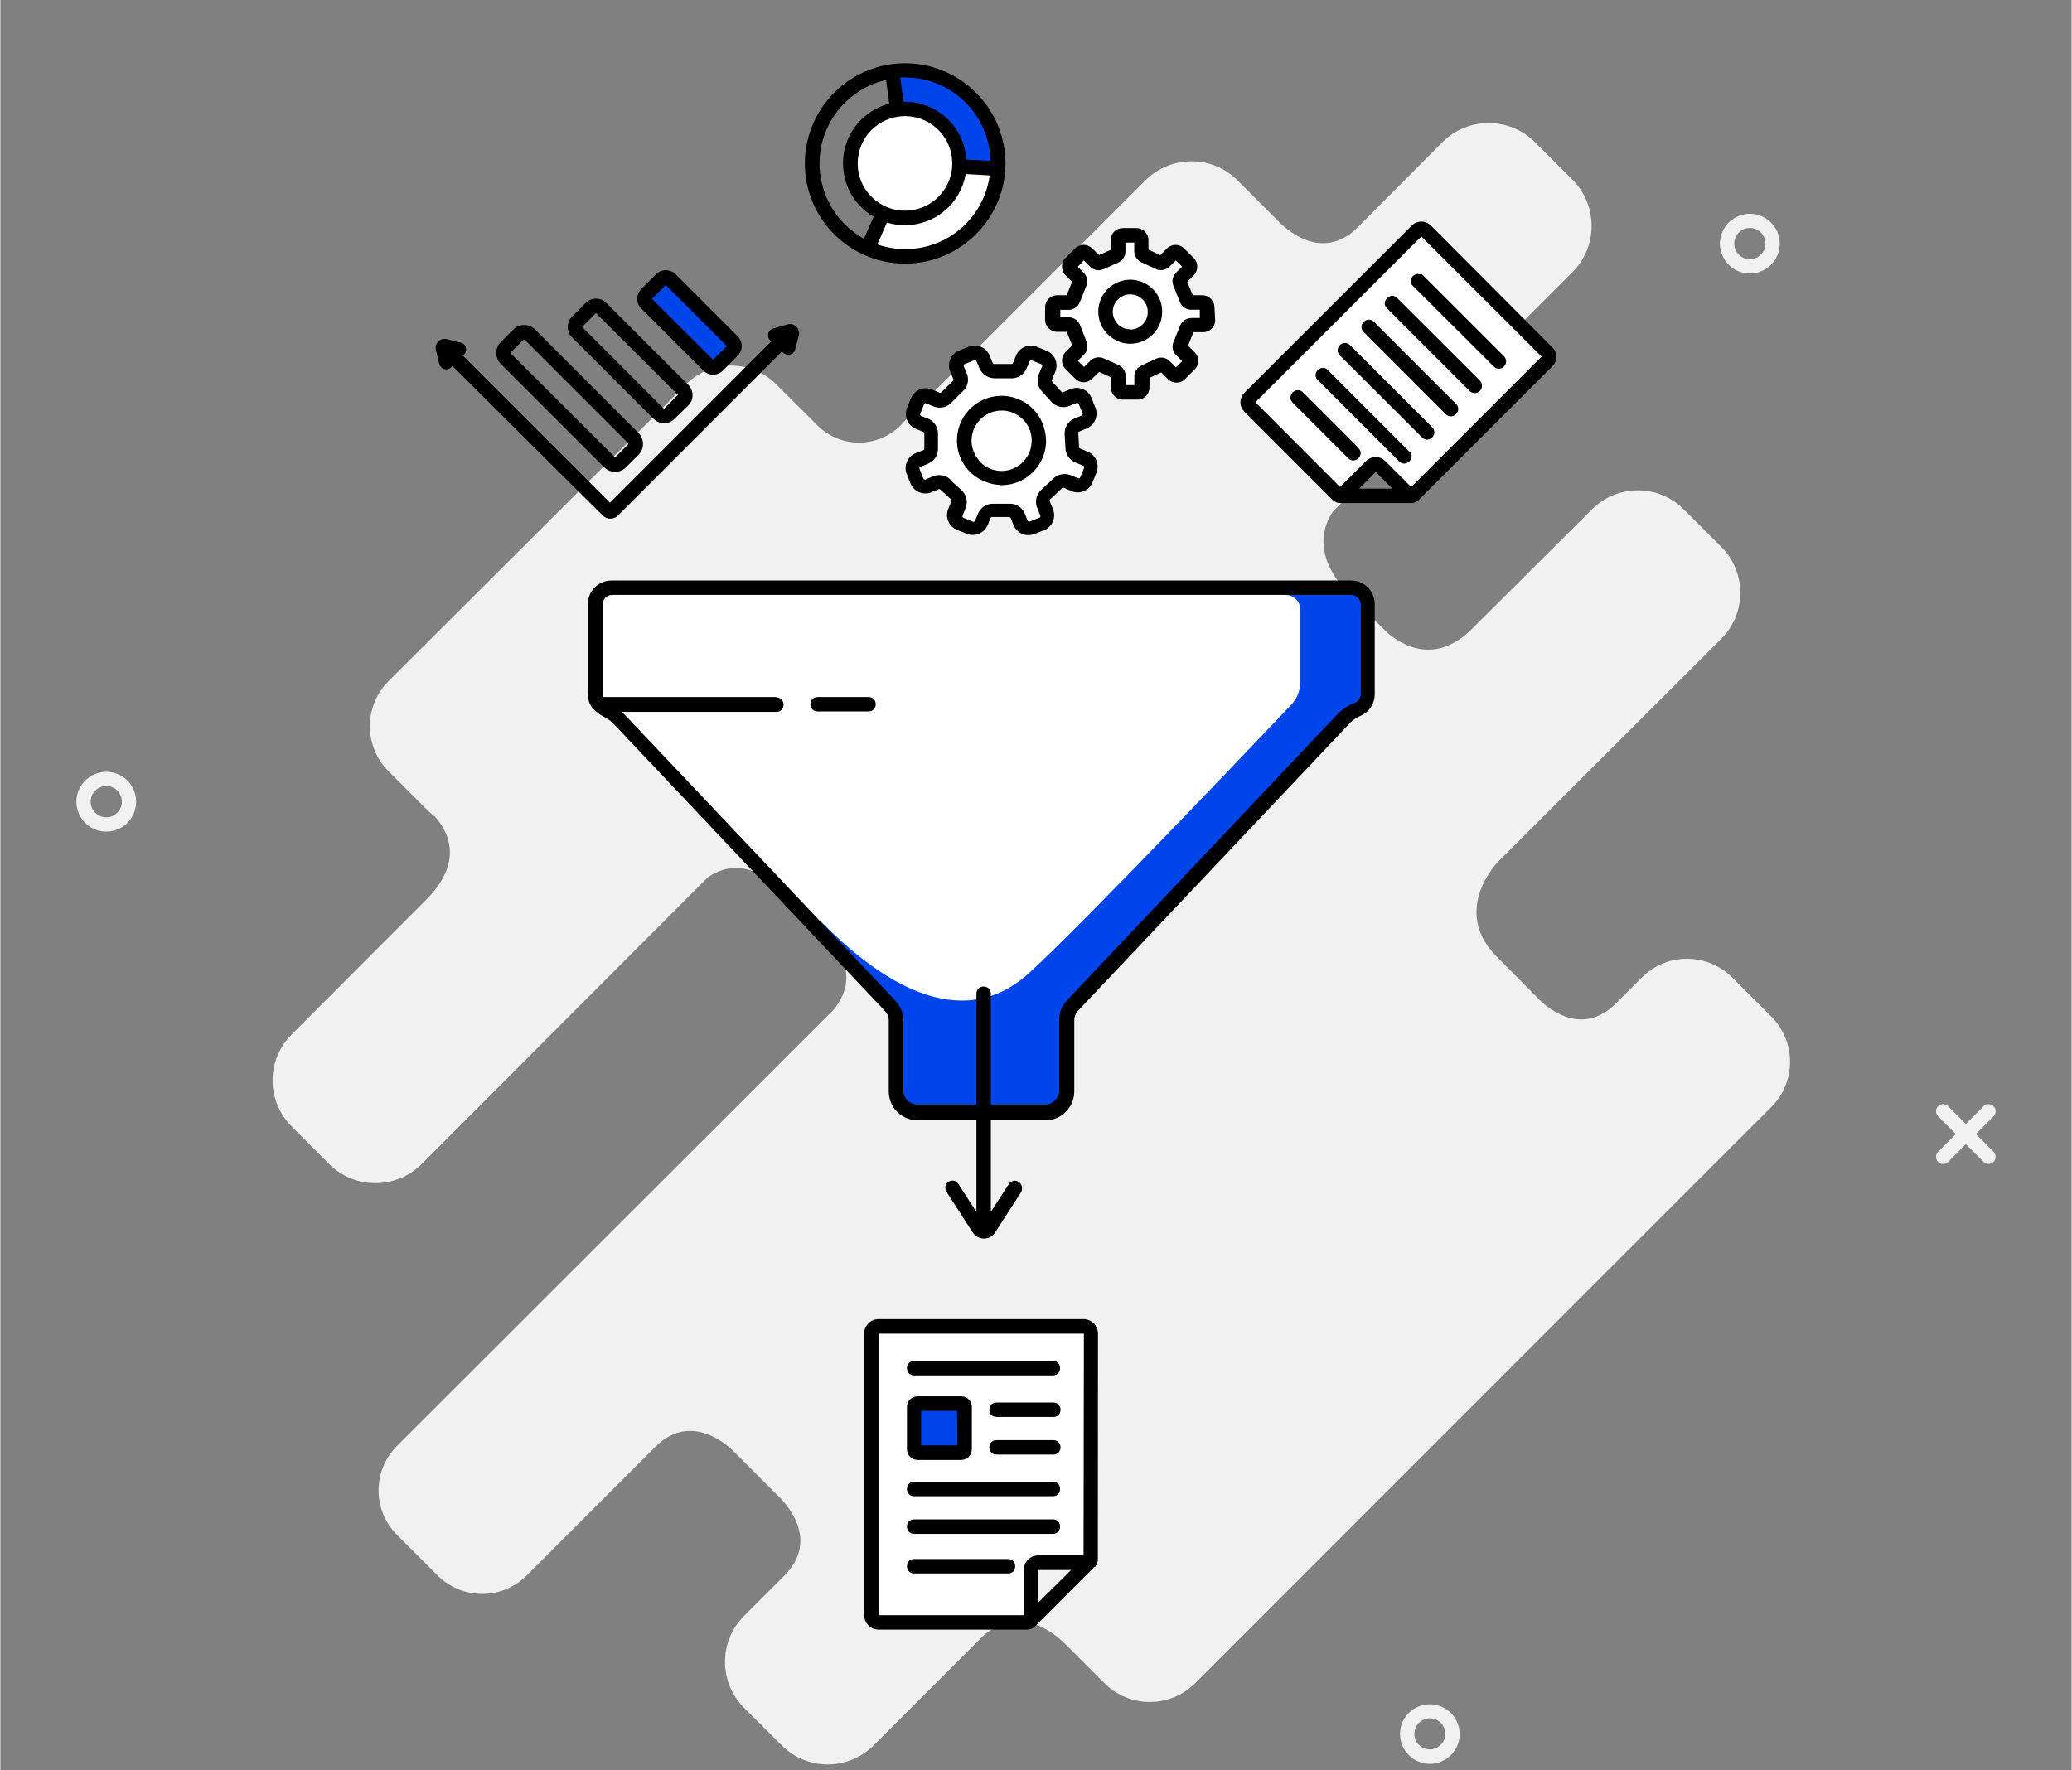
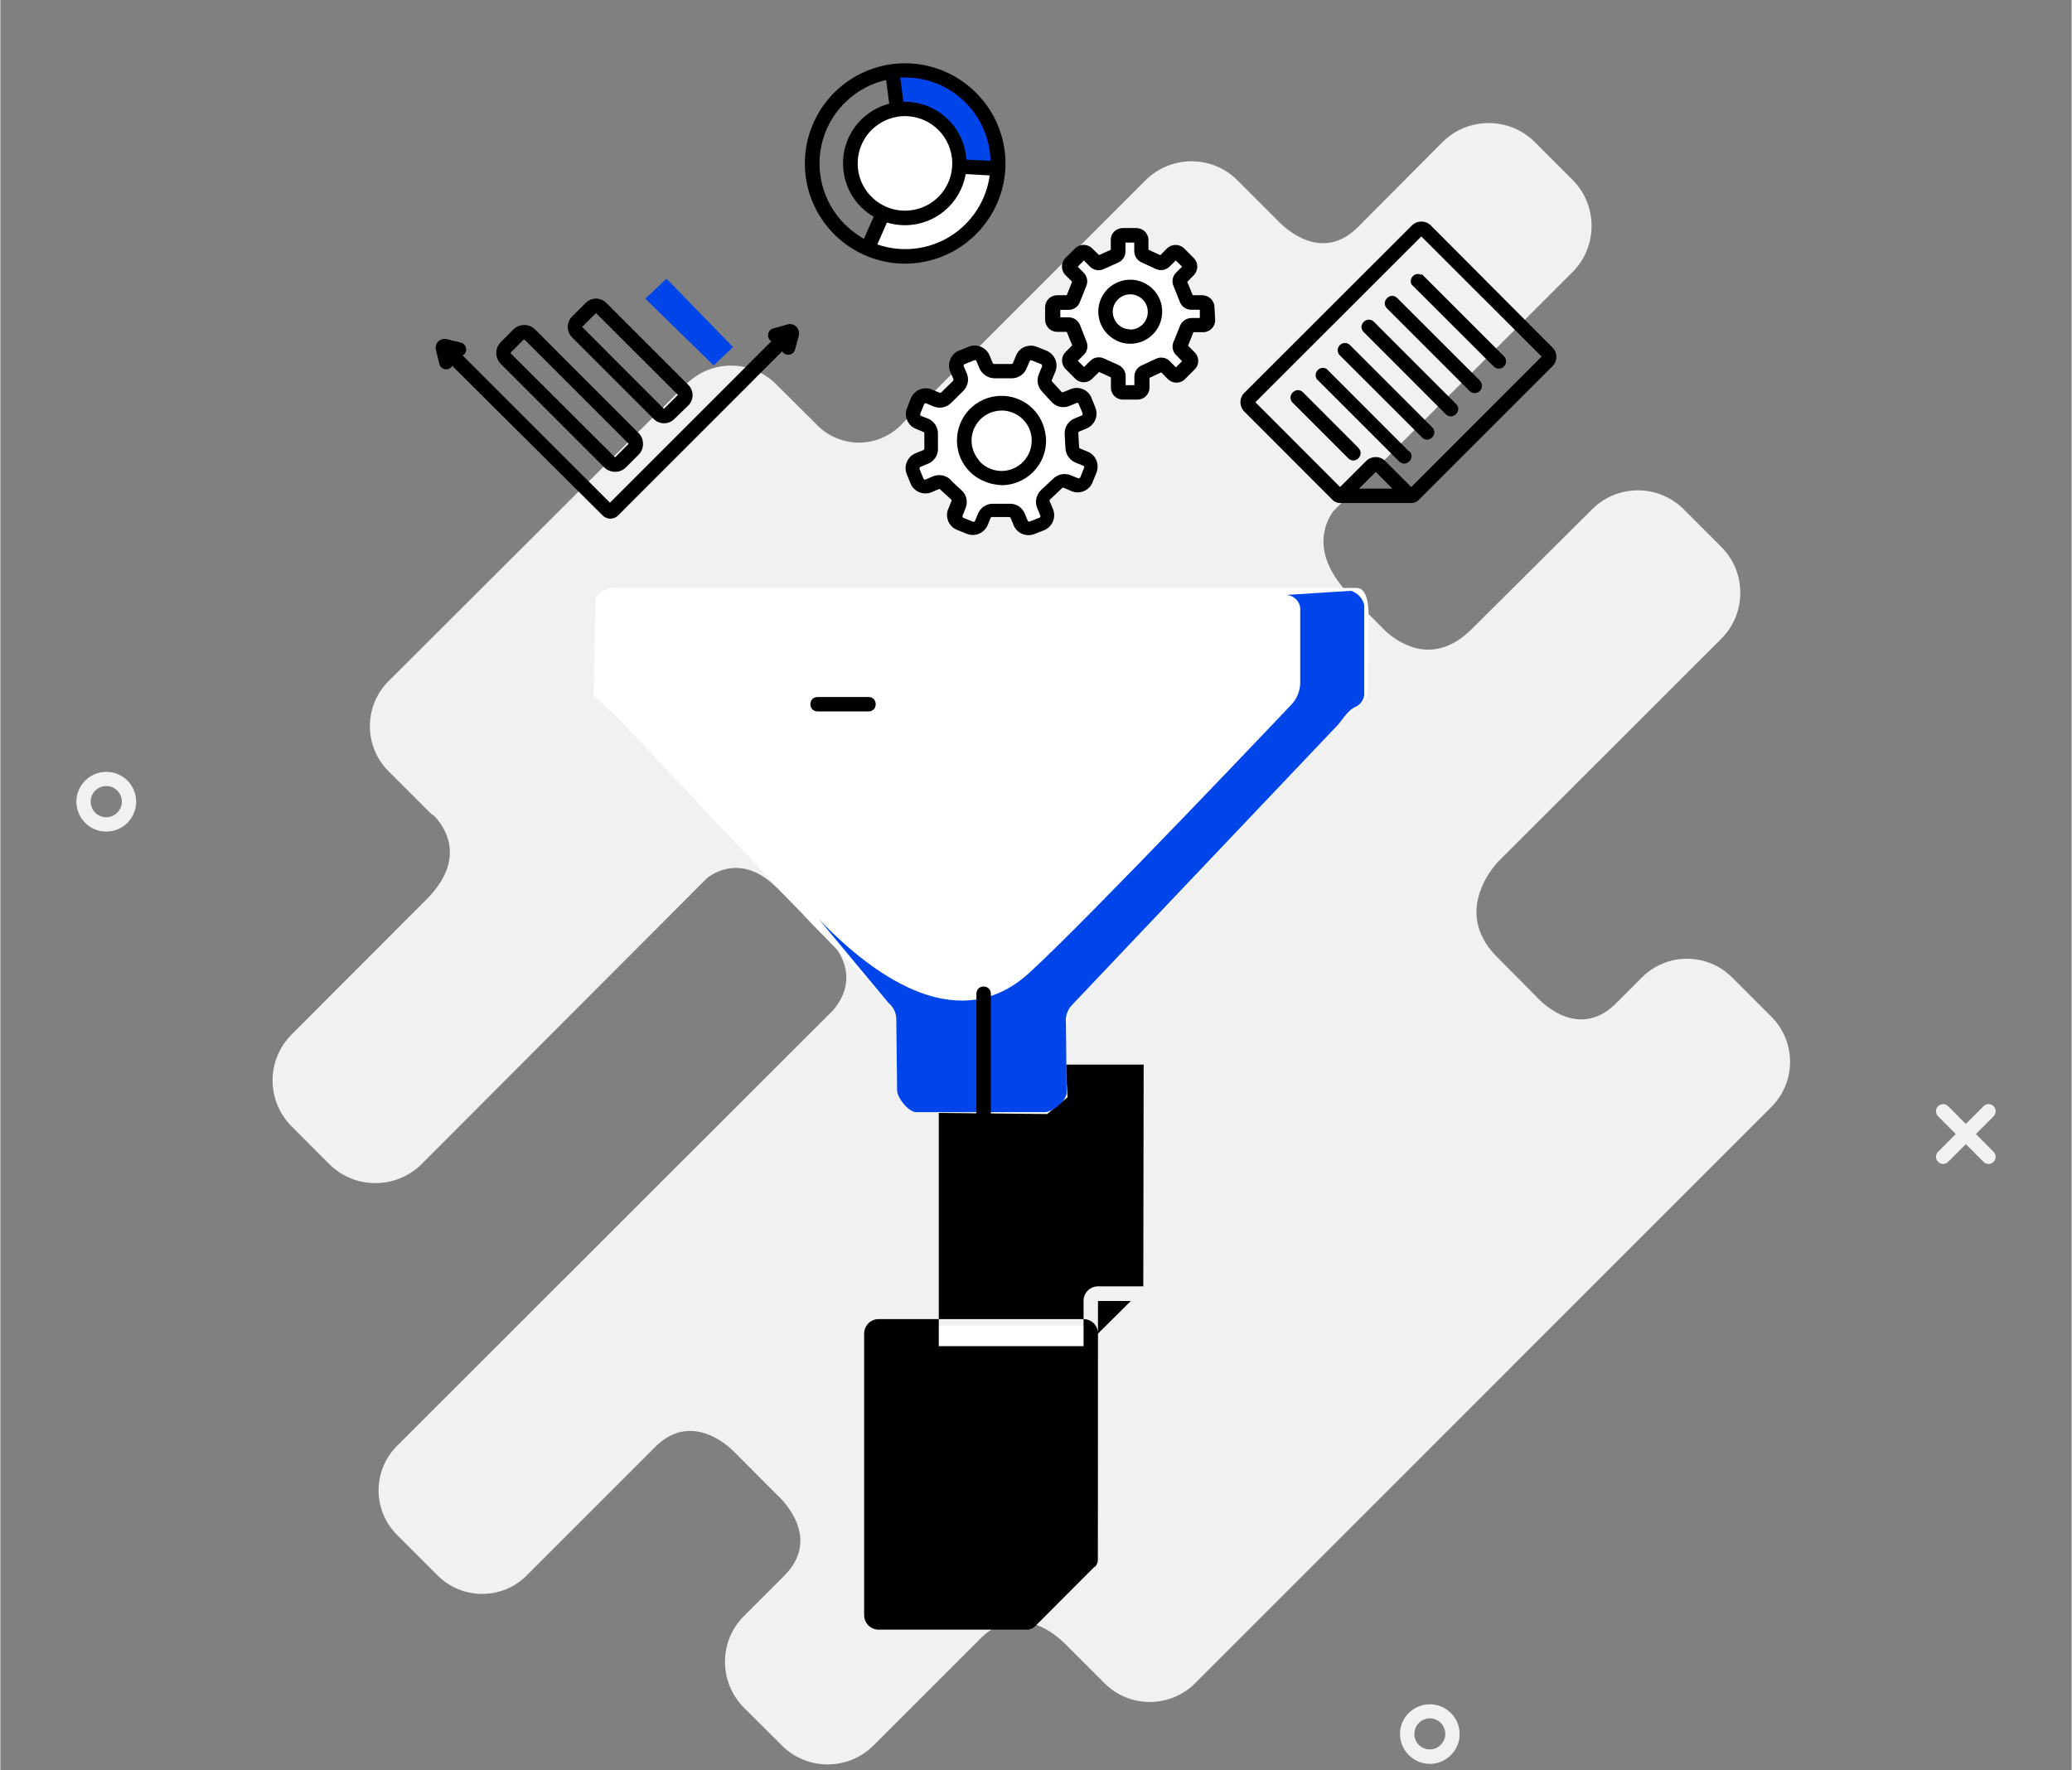
<svg xmlns="http://www.w3.org/2000/svg" xml:space="preserve" width="158px" height="135px" style="shape-rendering:geometricPrecision; text-rendering:geometricPrecision; image-rendering:optimizeQuality; fill-rule:evenodd; clip-rule:evenodd" viewBox="0 0 18.097 15.468">
  <rect x="0" y="0" width="18.097" height="15.468" fill="#808080" stroke="none" />
  <defs>
    <style type="text/css">
   
    .fil4 {fill:none}
    .fil2 {fill:#0045E9;fill-rule:nonzero}
    .fil0 {fill:#F1F1F1;fill-rule:nonzero}
    .fil3 {fill:black;fill-rule:nonzero}
    .fil1 {fill:white;fill-rule:nonzero}
   
  </style>
  </defs>
  <g id="Layer_x0020_1">
    <g id="_1914541535872">
      <path class="fil0" d="M15.475 8.886l-0.345 -0.345c-0.218,-0.217 -0.569,-0.217 -0.787,0l-0.241 0.241c-0.344,0.322 -0.682,-0.073 -0.682,-0.073l-0.353 -0.356c-0.395,-0.408 0.022,-0.826 0.022,-0.826l1.949 -1.947c0.219,-0.221 0.219,-0.578 0,-0.799l-0.331 -0.331c-0.221,-0.22 -0.579,-0.22 -0.799,0l-1.049 1.044c-0.316,0.317 -0.607,0.152 -0.749,0.028l-0.312 -0.313c-0.331,-0.338 -0.248,-0.603 -0.155,-0.739l2.094 -2.093c0.221,-0.223 0.221,-0.583 0,-0.805l-0.331 -0.331c-0.223,-0.221 -0.582,-0.221 -0.805,0l-0.74 0.744c-0.317,0.316 -0.639,0.01 -0.708,-0.065l-0.344 -0.344c-0.222,-0.222 -0.582,-0.222 -0.804,0l-2.111 2.111c-0.096,0.112 -0.235,0.178 -0.383,0.181 -0.148,0.002 -0.29,-0.059 -0.389,-0.168l-0.345 -0.343c-0.217,-0.216 -0.567,-0.216 -0.784,0l-2.603 2.597c-0.215,0.217 -0.215,0.568 0,0.784l0.349 0.349c0.019,0.019 0.039,0.036 0.06,0.051 0.117,0.132 0.252,0.396 -0.082,0.728l-1.172 1.174c-0.222,0.222 -0.222,0.581 0,0.803l0.33 0.331c0.222,0.22 0.581,0.22 0.804,0l2.493 -2.498c0,0 0.281,-0.253 0.613,0.083l0.427 0.427c0,0 0.355,0.29 0.067,0.639l-3.814 3.811c-0.214,0.215 -0.214,0.561 0,0.776l0.357 0.357c0.215,0.213 0.561,0.213 0.775,0l1.125 -1.125c0.338,-0.338 0.69,0.044 0.69,0.044l0.373 0.374c0.072,0.066 0.383,0.389 0.063,0.709l-0.351 0.351c-0.221,0.221 -0.221,0.579 0,0.801l0.331 0.33c0.221,0.221 0.579,0.221 0.801,0l0.951 -0.951c0.038,-0.037 0.342,-0.309 0.724,0.064l0.345 0.345c0.218,0.216 0.569,0.216 0.788,0l5.038 -5.039c0.216,-0.218 0.216,-0.568 0,-0.786z" />
      <path class="fil0" d="M16.975 10.171c0.016,0 0.032,-0.006 0.043,-0.018l0.397 -0.398c0.024,-0.025 0.024,-0.064 0,-0.088 -0.024,-0.025 -0.064,-0.025 -0.088,0l-0.397 0.398c-0.024,0.024 -0.024,0.064 0,0.088 0.012,0.012 0.028,0.019 0.045,0.018z" />
      <path class="fil0" d="M17.37 10.171c0.017,0.001 0.033,-0.006 0.045,-0.018 0.024,-0.024 0.024,-0.064 0,-0.088l-0.397 -0.398c-0.024,-0.025 -0.064,-0.025 -0.088,0 -0.024,0.024 -0.024,0.063 0,0.088l0.397 0.398c0.011,0.012 0.027,0.018 0.043,0.018z" />
      <path class="fil0" d="M12.229 15.152c0,-0.105 0.064,-0.199 0.161,-0.239 0.097,-0.04 0.209,-0.018 0.284,0.057 0.074,0.074 0.096,0.186 0.056,0.283 -0.041,0.097 -0.136,0.161 -0.241,0.161 -0.144,-0.001 -0.26,-0.118 -0.26,-0.262zm0.125 0c0,0.121 0.146,0.181 0.231,0.095 0.085,-0.085 0.025,-0.231 -0.096,-0.231 -0.075,0.001 -0.135,0.062 -0.134,0.136l-0.001 0z" />
-       <path class="fil0" d="M15.024 2.128c0.001,-0.105 0.065,-0.2 0.162,-0.24 0.098,-0.04 0.21,-0.018 0.284,0.057 0.075,0.075 0.097,0.187 0.057,0.284 -0.041,0.098 -0.136,0.161 -0.242,0.161 -0.144,0 -0.261,-0.117 -0.261,-0.262zm0.125 0c0,0.122 0.147,0.183 0.233,0.097 0.086,-0.086 0.025,-0.233 -0.097,-0.233 -0.075,0 -0.136,0.061 -0.136,0.136z" />
      <path class="fil0" d="M0.664 7.005c0.001,-0.105 0.065,-0.2 0.162,-0.24 0.098,-0.041 0.21,-0.018 0.285,0.057 0.074,0.075 0.096,0.187 0.055,0.285 -0.04,0.097 -0.136,0.16 -0.241,0.16 -0.069,0 -0.136,-0.028 -0.185,-0.077 -0.048,-0.049 -0.076,-0.116 -0.076,-0.185zm0.125 0c0,0.122 0.147,0.183 0.233,0.096 0.086,-0.086 0.024,-0.233 -0.097,-0.232 -0.075,0 -0.136,0.061 -0.136,0.136z" />
    </g>
    <path class="fil1" d="M8.39 1.492c-0.021,0.108 -0.074,0.206 -0.153,0.282 -0.079,0.098 -0.199,0.154 -0.325,0.152 -0.064,-0.002 -0.128,-0.012 -0.19,-0.03l-0.112 0.29c0.263,0.09 0.657,0.038 0.866,-0.168 0.118,-0.119 0.179,-0.382 0.201,-0.537l-0.287 0.011z" />
    <path class="fil2" d="M7.811 0.618c0,0 0.046,0.33 0.051,0.33 0.144,0.001 0.282,0.058 0.383,0.16 0.101,0.087 0.168,0.206 0.188,0.338l0.286 0c0,-0.178 -0.084,-0.462 -0.222,-0.6 -0.139,-0.137 -0.672,-0.228 -0.686,-0.228z" />
    <path class="fil1" d="M7.912 0.991c-0.212,0 -0.396,0.151 -0.437,0.359 -0.042,0.209 0.07,0.418 0.266,0.499 0.197,0.082 0.424,0.013 0.542,-0.164 0.118,-0.177 0.095,-0.412 -0.055,-0.563 -0.084,-0.084 -0.197,-0.131 -0.316,-0.131z" />
    <path class="fil3" d="M8.523 0.809c-0.251,-0.25 -0.627,-0.325 -0.954,-0.189 -0.327,0.136 -0.54,0.455 -0.54,0.809 0,0.353 0.213,0.672 0.54,0.808 0.327,0.136 0.703,0.061 0.954,-0.189 0.165,-0.164 0.259,-0.387 0.259,-0.619 0,-0.233 -0.094,-0.456 -0.259,-0.62zm-0.861 1.327l0.084 -0.191c0.051,0.015 0.105,0.023 0.158,0.023 0.262,0 0.486,-0.189 0.53,-0.447l0.21 0.012c-0.03,0.221 -0.158,0.417 -0.348,0.534 -0.19,0.117 -0.423,0.142 -0.634,0.069zm0.655 -0.708c0,0.197 -0.139,0.367 -0.332,0.405 -0.194,0.039 -0.387,-0.065 -0.463,-0.246 -0.075,-0.183 -0.012,-0.393 0.152,-0.502 0.164,-0.11 0.382,-0.089 0.522,0.051 0.077,0.077 0.121,0.182 0.121,0.292zm-0.551 -0.522c-0.093,0.024 -0.177,0.073 -0.245,0.14 -0.119,0.118 -0.176,0.285 -0.154,0.451 0.021,0.166 0.118,0.312 0.263,0.397l-0.085 0.193c-0.061,-0.035 -0.118,-0.078 -0.168,-0.128 -0.193,-0.193 -0.266,-0.475 -0.191,-0.737 0.076,-0.262 0.288,-0.463 0.553,-0.523l0.027 0.207zm0.674 0.489c-0.017,-0.284 -0.253,-0.506 -0.539,-0.506l-0.011 0 -0.028 -0.212 0.041 0c0.406,-0.001 0.738,0.323 0.748,0.728l-0.211 -0.01z" />
    <path class="fil1" d="M7.599 11.584l1.9 0 0.035 2.072 -0.495 0 -0.009 0.501 -1.356 0.018c-0.04,0.014 -0.08,-0.018 -0.075,-0.06 -0.003,-0.082 0,-2.531 0,-2.531z" />
    <polygon class="fil2" points="7.976,12.256 8.407,12.256 8.407,12.684 8,12.684 " />
-     <path class="fil3" d="M9.59 11.654c0.001,-0.07 -0.056,-0.126 -0.125,-0.127l-1.791 0c-0.07,0 -0.127,0.057 -0.127,0.127l0 2.461c0.001,0.07 0.057,0.126 0.127,0.126l1.298 0c0.027,0 0.052,-0.012 0.07,-0.031l0.517 -0.518 0.005 0c0.016,-0.017 0.025,-0.04 0.025,-0.064l0.001 -1.974zm-0.522 2.351l0 -0.285 0.287 0 -0.287 0.285zm0.396 -0.413l-0.396 0c-0.07,0 -0.126,0.057 -0.126,0.126l0 0.397 -1.265 0 0 -2.461 1.79 0 -0.003 1.938z" />
+     <path class="fil3" d="M9.59 11.654c0.001,-0.07 -0.056,-0.126 -0.125,-0.127l-1.791 0c-0.07,0 -0.127,0.057 -0.127,0.127l0 2.461c0.001,0.07 0.057,0.126 0.127,0.126l1.298 0c0.027,0 0.052,-0.012 0.07,-0.031l0.517 -0.518 0.005 0c0.016,-0.017 0.025,-0.04 0.025,-0.064l0.001 -1.974zl0 -0.285 0.287 0 -0.287 0.285zm0.396 -0.413l-0.396 0c-0.07,0 -0.126,0.057 -0.126,0.126l0 0.397 -1.265 0 0 -2.461 1.79 0 -0.003 1.938z" />
    <path class="fil3" d="M8.013 12.202c-0.051,0 -0.093,0.042 -0.092,0.093l0 0.37c0,0.051 0.041,0.092 0.092,0.093l0.383 0c0.051,-0.001 0.092,-0.042 0.092,-0.093l0 -0.37c0.001,-0.051 -0.041,-0.093 -0.092,-0.093l-0.383 0zm0.349 0.429l-0.317 0 0 -0.303 0.314 0 0.003 0.303z" />
-     <path class="fil3" d="M7.984 12.019l1.212 0c0.084,0 0.084,-0.126 0,-0.126l-1.212 0c-0.084,0 -0.084,0.126 0,0.126z" />
    <path class="fil3" d="M9.2 12.256l-0.496 0c-0.084,0 -0.084,0.126 0,0.126l0.496 0c0.084,0 0.084,-0.126 0,-0.126z" />
    <path class="fil3" d="M9.2 12.585l-0.496 0c-0.084,0 -0.084,0.126 0,0.126l0.496 0c0.084,0 0.084,-0.126 0,-0.126z" />
    <path class="fil3" d="M7.984 13.75l0.82 0c0.084,0 0.084,-0.126 0,-0.126l-0.82 0c-0.084,0 -0.084,0.126 0,0.126z" />
    <path class="fil3" d="M7.984 13.404l1.212 0c0.084,0 0.084,-0.127 0,-0.127l-1.212 0c-0.084,0 -0.084,0.127 0,0.127z" />
    <path class="fil3" d="M7.984 13.075l1.212 0c0.084,0 0.084,-0.127 0,-0.127l-1.212 0c-0.084,0 -0.084,0.127 0,0.127z" />
    <path class="fil1" d="M5.375 6.252c0.014,0.012 1.715,1.821 1.715,1.821l0.727 0.743c0.072,0.098 0.035,0.772 0.035,0.772l0.177 0.136 1.117 0.011 0.178 -0.147c0,0 -0.054,-0.746 0.054,-0.844 0.506,-0.463 2.3,-2.413 2.3,-2.413 0.05,-0.052 0.267,-0.2 0.268,-0.272l0.008 -0.686c0,0 0.01,-0.229 -0.1,-0.235l-6.513 0c-0.045,0 -0.142,0.061 -0.142,0.105 0,0 -0.017,0.83 -0.015,0.838l0.191 0.171z" />
    <path class="fil2" d="M11.357 5.31l0 0.653c0,0.073 -0.028,0.143 -0.078,0.195 0,0 -1.783,1.883 -2.292,2.346 -0.596,0.541 -1.314,0.072 -1.835,-0.471l0.606 0.729c0.044,0.036 0.07,0.089 0.07,0.146l0.007 0.618c0,0.069 0.101,0.193 0.168,0.193l1.12 0c0.068,0 0.193,-0.101 0.193,-0.169l-0.006 -0.616c-0.005,-0.058 0.016,-0.115 0.057,-0.156l2.32 -2.445c0.034,-0.037 0.09,-0.133 0.16,-0.159 0.038,-0.02 0.063,-0.057 0.069,-0.099l0 -0.788c-0.013,-0.059 -0.058,-0.107 -0.116,-0.124l-0.565 0.036c0.062,0.003 0.114,0.05 0.122,0.111z" />
-     <path class="fil3" d="M11.799 5.073l-6.46 0c-0.114,0 -0.206,0.092 -0.206,0.206l0 0.787c0,0.039 0.011,0.078 0.033,0.111 0.028,0.034 0.062,0.063 0.102,0.084 0.042,0.02 0.079,0.049 0.109,0.084l2.351 2.489c0.022,0.022 0.034,0.052 0.034,0.084l0 0.619c0,0.14 0.113,0.253 0.253,0.253l1.115 0c0.14,0 0.253,-0.113 0.253,-0.253l0 -0.623c0,-0.032 0.013,-0.062 0.035,-0.084l2.351 -2.488c0.029,-0.036 0.066,-0.065 0.108,-0.084 0.079,-0.031 0.131,-0.107 0.131,-0.192l0 -0.787c0,-0.115 -0.094,-0.208 -0.209,-0.206zm-5.019 1.018l-1.518 0c-0.001,-0.009 -0.001,-0.017 0,-0.025l0 -0.787c0.002,-0.045 0.039,-0.08 0.084,-0.08l6.46 0c0.043,0.002 0.078,0.037 0.08,0.08l0 0.787c-0.001,0.033 -0.022,0.063 -0.052,0.075 -0.063,0.025 -0.118,0.063 -0.163,0.112l-2.351 2.488c-0.044,0.046 -0.069,0.106 -0.069,0.169l0 0.619c0,0.068 -0.056,0.123 -0.123,0.123l-1.116 0c-0.068,0 -0.123,-0.055 -0.123,-0.123l0 -0.615c-0.001,-0.063 -0.026,-0.123 -0.069,-0.169l-0.667 -0.705 -1.686 -1.782c-0.011,-0.011 -0.024,-0.024 -0.038,-0.037l1.351 0c0.084,0 0.084,-0.126 0,-0.126l0 -0.004z" />
    <path class="fil3" d="M7.141 6.217l0.444 0c0.084,0 0.084,-0.126 0,-0.126l-0.444 0c-0.085,0 -0.085,0.126 0,0.126z" />
    <path class="fil3" d="M5.576 3.784l-0.904 -0.905c-0.053,-0.052 -0.138,-0.052 -0.19,0l-0.11 0.111c-0.052,0.052 -0.052,0.137 0,0.19l0.904 0.904c0.025,0.025 0.059,0.039 0.095,0.039 0.035,0.001 0.07,-0.014 0.095,-0.039l0.11 -0.11c0.052,-0.052 0.052,-0.137 0,-0.19zm-0.09 0.098l-0.11 0.11c-0.003,0.003 -0.007,0.003 -0.01,0l-0.905 -0.902c-0.003,-0.003 -0.003,-0.007 0,-0.011l0.109 -0.11 0.011 0 0.905 0.905c0.002,0.002 0.002,0.005 0,0.008z" />
    <path class="fil3" d="M6.009 3.362l-0.715 -0.715c-0.05,-0.05 -0.13,-0.05 -0.18,0l-0.12 0.12c-0.049,0.05 -0.049,0.13 0,0.18l0.715 0.715c0.049,0.049 0.13,0.049 0.179,0l0.121 -0.117c0.052,-0.05 0.052,-0.133 0,-0.183zm-0.211 0.211l-0.715 -0.716 0.121 -0.121 0.716 0.715 -0.122 0.122z" />
    <polygon class="fil2" points="5.635,2.61 6.232,3.194 6.401,3.033 5.82,2.435 " />
-     <path class="fil3" d="M6.442 2.939l-0.543 -0.544c-0.023,-0.022 -0.053,-0.034 -0.085,-0.034 -0.031,0 -0.062,0.012 -0.084,0.034l-0.131 0.132c-0.046,0.047 -0.046,0.122 0,0.169l0.544 0.543c0.047,0.047 0.122,0.047 0.169,0l0.13 -0.131c0.047,-0.047 0.047,-0.122 0,-0.169zm-0.215 0.205l-0.534 -0.533 0.121 -0.12 0.533 0.533 -0.12 0.12z" />
    <path class="fil3" d="M6.954 2.854c-0.02,-0.019 -0.049,-0.027 -0.076,-0.019l-0.124 0.035c-0.011,0.002 -0.02,0.007 -0.028,0.015 -0.025,0.025 -0.025,0.065 0,0.09 0.003,0.003 0.007,0.005 0.011,0.007l-1.411 1.411 -1.287 -1.287c0.004,-0.002 0.008,-0.004 0.012,-0.007 0.025,-0.025 0.025,-0.065 0,-0.09 -0.009,-0.008 -0.019,-0.013 -0.031,-0.016l-0.119 -0.029c-0.058,-0.015 -0.11,0.037 -0.095,0.095l0.029 0.12c0.002,0.011 0.008,0.022 0.016,0.03 0.025,0.025 0.065,0.025 0.089,0 0.003,-0.004 0.006,-0.008 0.008,-0.012l1.314 1.307c0.037,0.038 0.098,0.038 0.136,0l1.433 -1.434c0.002,0.004 0.005,0.008 0.008,0.012 0.025,0.024 0.065,0.024 0.09,0 0.007,-0.008 0.012,-0.018 0.015,-0.029l0.033 -0.123c0.005,-0.028 -0.003,-0.056 -0.023,-0.076z" />
    <path class="fil3" d="M8.926 10.38c-0.001,-0.034 -0.029,-0.062 -0.063,-0.063 -0.021,0.001 -0.041,0.012 -0.052,0.03l-0.157 0.243 0 -1.906c0,-0.084 -0.126,-0.084 -0.126,0l0 1.907 -0.157 -0.244c-0.032,-0.055 -0.118,-0.03 -0.115,0.034 0.001,0.012 0.004,0.024 0.011,0.034l0.228 0.354c0.022,0.034 0.059,0.054 0.099,0.054 0.04,0 0.077,-0.02 0.098,-0.054l0.228 -0.354c0.005,-0.011 0.007,-0.023 0.006,-0.035z" />
-     <polygon class="fil1" points="11.719,4.343 10.901,3.492 12.414,1.993 13.555,3.089 12.307,4.343 12.006,4.052 " />
    <path class="fil3" d="M13.563 3.039l-1.066 -1.07c-0.046,-0.044 -0.118,-0.044 -0.163,0l-1.465 1.464c-0.046,0.045 -0.046,0.119 0,0.164l0.771 0.772c0.019,0.018 0.043,0.028 0.069,0.027l0.623 0c0.022,-0.001 0.044,-0.011 0.06,-0.027l1.171 -1.171c0.043,-0.044 0.043,-0.115 0,-0.159zm-1.692 1.231l0.146 -0.146 0.145 0.146 -0.291 0zm0.456 -0.014l-0.229 -0.229c-0.045,-0.044 -0.118,-0.044 -0.163,0l-0.23 0.229 -0.74 -0.741 1.45 -1.449 1.051 1.05 -1.139 1.14z" />
    <path class="fil3" d="M11.868 3.916l-0.486 -0.487c-0.06,-0.06 -0.15,0.03 -0.091,0.09l0.487 0.487c0.059,0.056 0.145,-0.03 0.089,-0.089l0.001 -0.001z" />
    <path class="fil3" d="M12.307 3.944l-0.72 -0.721c-0.058,-0.032 -0.121,0.034 -0.085,0.09l0.72 0.72c0.06,0.056 0.145,-0.03 0.09,-0.089l-0.005 0z" />
    <path class="fil3" d="M12.514 3.738l-0.72 -0.72c-0.024,-0.027 -0.066,-0.027 -0.091,-0.002 -0.025,0.025 -0.025,0.067 0.002,0.091l0.721 0.72c0.059,0.048 0.136,-0.03 0.088,-0.089z" />
    <path class="fil3" d="M12.72 3.532l-0.72 -0.721c-0.06,-0.055 -0.145,0.03 -0.09,0.089l0.72 0.721c0.06,0.055 0.145,-0.03 0.09,-0.09l0 0.001z" />
    <path class="fil3" d="M12.926 3.325l-0.721 -0.72c-0.059,-0.06 -0.149,0.03 -0.09,0.09l0.72 0.72c0.025,0.026 0.066,0.027 0.091,0.002 0.026,-0.026 0.025,-0.067 -0.001,-0.092l0.001 0z" />
    <path class="fil3" d="M12.415 2.402c-0.055,-0.029 -0.113,0.03 -0.085,0.084l0.718 0.717c0.025,0.025 0.065,0.025 0.089,0 0.025,-0.025 0.025,-0.065 0,-0.09l-0.717 -0.717 -0.005 0.006z" />
    <polygon class="fil1" points="8.073,3.449 8.226,3.507 8.384,3.342 8.358,3.147 8.544,3.085 8.656,3.255 8.885,3.25 8.967,3.104 9.152,3.174 9.12,3.344 9.276,3.507 9.415,3.449 9.507,3.675 9.354,3.76 9.362,3.95 9.552,4.046 9.442,4.251 9.261,4.2 9.09,4.391 9.137,4.566 8.929,4.619 8.859,4.482 8.63,4.482 8.506,4.638 8.325,4.547 8.385,4.354 8.223,4.218 8.03,4.251 7.962,4.074 8.18,3.961 8.12,3.708 7.951,3.643 " />
    <path class="fil3" d="M9.505 3.949l-0.072 -0.03c-0.005,-0.002 -0.008,-0.006 -0.008,-0.012l-0.007 -0.123c0,-0.006 0.003,-0.011 0.008,-0.013l0.065 -0.027c0.071,-0.03 0.105,-0.112 0.076,-0.183l-0.034 -0.085c-0.029,-0.071 -0.111,-0.105 -0.183,-0.075l-0.062 0.025c-0.005,0.003 -0.011,0.003 -0.015,0l-0.085 -0.093c-0.003,-0.004 -0.003,-0.01 0,-0.014l0.029 -0.07c0.03,-0.072 -0.004,-0.154 -0.076,-0.184l-0.084 -0.034c-0.072,-0.029 -0.154,0.005 -0.183,0.076l-0.027 0.066c-0.002,0.005 -0.007,0.008 -0.013,0.008l-0.15 0c-0.006,0 -0.011,-0.003 -0.014,-0.008l-0.027 -0.067c-0.03,-0.071 -0.112,-0.105 -0.183,-0.076l-0.085 0.034c-0.071,0.03 -0.105,0.112 -0.076,0.184l0.027 0.063c0.002,0.005 0.002,0.011 0,0.015l-0.107 0.105c-0.004,0.003 -0.01,0.003 -0.015,0l-0.065 -0.027c-0.071,-0.03 -0.153,0.004 -0.183,0.076l-0.034 0.084c-0.029,0.072 0.005,0.154 0.076,0.183l0.067 0.028c0.005,0.002 0.009,0.008 0.008,0.013l0 0.133c0,0.005 -0.003,0.01 -0.008,0.012l-0.069 0.028c-0.072,0.03 -0.106,0.112 -0.076,0.184l0.034 0.084c0.03,0.067 0.106,0.099 0.175,0.075l0.067 -0.028c0.004,-0.003 0.01,-0.003 0.014,0l0.099 0.09c0.003,0.005 0.003,0.011 0,0.015l-0.027 0.066c-0.03,0.071 0.004,0.154 0.076,0.183l0.084 0.034c0.017,0.007 0.035,0.011 0.054,0.011 0.056,0 0.107,-0.033 0.13,-0.085l0.026 -0.064c0.002,-0.005 0.007,-0.008 0.012,-0.008l0.15 0c0.005,0 0.011,0.003 0.013,0.008l0.026 0.064c0.03,0.072 0.112,0.105 0.183,0.076l0.085 -0.033c0.071,-0.03 0.105,-0.113 0.076,-0.184l-0.028 -0.067c-0.003,-0.005 -0.003,-0.01 0,-0.015l0.109 -0.103c0.005,-0.003 0.011,-0.003 0.016,0l0.065 0.028c0.071,0.03 0.153,-0.004 0.183,-0.076l0.034 -0.084c0.029,-0.071 -0.002,-0.152 -0.071,-0.183zm-1.44 0.233l-0.034 -0.084c-0.001,-0.003 -0.001,-0.007 0,-0.01 0.002,-0.004 0.004,-0.006 0.008,-0.008l0.069 -0.029c0.05,-0.021 0.083,-0.07 0.084,-0.125l0 -0.132c0.002,-0.058 -0.031,-0.111 -0.084,-0.135l-0.063 -0.024c-0.003,-0.002 -0.006,-0.004 -0.008,-0.008 -0.001,-0.003 -0.001,-0.007 0,-0.011l0.034 -0.084c0.003,-0.007 0.011,-0.01 0.018,-0.007l0.065 0.027c0.052,0.021 0.112,0.01 0.152,-0.03l0.106 -0.105c0.041,-0.039 0.054,-0.1 0.032,-0.153l-0.027 -0.064c-0.003,-0.007 0.001,-0.016 0.008,-0.018l0.084 -0.034c0.007,-0.003 0.016,0 0.019,0.007l0.028 0.067c0.024,0.051 0.076,0.084 0.133,0.084l0.15 0c0.055,-0.001 0.104,-0.034 0.126,-0.084l0.028 -0.065c0.003,-0.007 0.01,-0.01 0.017,-0.008l0.085 0.034c0.006,0.003 0.009,0.011 0.007,0.018l-0.029 0.07c-0.021,0.051 -0.01,0.109 0.027,0.149l0.028 0.031 0.057 0.062c0.04,0.043 0.102,0.057 0.157,0.034l0.061 -0.026c0.007,-0.003 0.015,0.001 0.018,0.008l0.035 0.084c0.001,0.007 -0.002,0.014 -0.008,0.018l-0.065 0.027c-0.055,0.023 -0.088,0.079 -0.084,0.138l0.007 0.123c0.003,0.053 0.036,0.1 0.085,0.122l0.071 0.029c0.007,0.002 0.01,0.011 0.007,0.018l-0.034 0.084c-0.003,0.006 -0.01,0.009 -0.017,0.008l-0.066 -0.027c-0.051,-0.021 -0.11,-0.01 -0.15,0.027l-0.11 0.103c-0.042,0.041 -0.055,0.103 -0.033,0.156l0.028 0.067c0.002,0.007 -0.001,0.015 -0.008,0.018l-0.084 0.033c-0.007,0.004 -0.016,0 -0.019,-0.007l-0.026 -0.063c-0.022,-0.052 -0.073,-0.086 -0.13,-0.085l-0.149 0c-0.056,0 -0.106,0.033 -0.128,0.085l-0.027 0.065c-0.003,0.006 -0.011,0.01 -0.018,0.007l-0.084 -0.034c-0.006,-0.004 -0.01,-0.011 -0.007,-0.018l0.026 -0.066c0.023,-0.054 0.009,-0.117 -0.035,-0.157l-0.072 -0.066 -0.028 -0.03c-0.026,-0.023 -0.06,-0.036 -0.095,-0.036 -0.018,0 -0.036,0.003 -0.053,0.01l-0.066 0.028c-0.008,0.003 -0.016,0 -0.019,-0.008z" />
    <path class="fil3" d="M8.748 4.24c0.205,-0.001 0.374,-0.16 0.388,-0.364 0.002,-0.038 -0.002,-0.077 -0.011,-0.114 -0.037,-0.168 -0.181,-0.291 -0.352,-0.302 -0.103,-0.007 -0.204,0.027 -0.282,0.095 -0.078,0.068 -0.125,0.164 -0.132,0.267 -0.008,0.103 0.026,0.205 0.095,0.283 0.041,0.046 0.093,0.082 0.151,0.104 0.037,0.016 0.076,0.025 0.116,0.028l0.027 0.003zm-0.197 -0.217c-0.068,-0.078 -0.085,-0.187 -0.042,-0.281 0.043,-0.094 0.136,-0.154 0.239,-0.154l0.018 0c0.069,0.005 0.134,0.037 0.18,0.089 0.046,0.052 0.07,0.121 0.064,0.191 -0.004,0.07 -0.036,0.136 -0.09,0.183 -0.052,0.045 -0.121,0.069 -0.19,0.064 -0.07,-0.005 -0.135,-0.037 -0.18,-0.09l0.001 -0.002z" />
    <polygon class="fil1" points="9.2,2.648 9.349,2.648 9.426,2.449 9.327,2.303 9.457,2.201 9.594,2.319 9.782,2.239 9.782,2.066 9.957,2.066 9.957,2.217 10.151,2.303 10.264,2.203 10.401,2.337 10.307,2.466 10.392,2.648 10.56,2.669 10.546,2.848 10.365,2.87 10.298,3.019 10.406,3.175 10.264,3.304 10.142,3.182 9.961,3.274 9.948,3.435 9.755,3.427 9.756,3.241 9.575,3.185 9.455,3.287 9.34,3.157 9.48,2.983 9.34,2.825 9.179,2.814 " />
    <path class="fil3" d="M10.608 2.685c-0.001,-0.058 -0.048,-0.104 -0.106,-0.105l-0.084 0 -0.048 -0.117 0.057 -0.058c0.041,-0.042 0.041,-0.109 0,-0.15l-0.084 -0.084c-0.042,-0.041 -0.108,-0.041 -0.15,0l-0.058 0.059 -0.104 -0.048 0 -0.084c0,-0.058 -0.047,-0.105 -0.105,-0.105l-0.12 0c-0.027,0 -0.054,0.011 -0.074,0.03 -0.02,0.02 -0.031,0.047 -0.03,0.075l0 0.085 -0.103 0.046 -0.06 -0.059c-0.041,-0.04 -0.107,-0.04 -0.148,0l-0.085 0.084c-0.041,0.042 -0.041,0.109 0,0.15l0.058 0.058 -0.047 0.118 -0.084 0c-0.058,0 -0.105,0.047 -0.105,0.105l0 0.109c0,0.058 0.047,0.106 0.105,0.106l0.084 0 0.048 0.118 -0.058 0.058c-0.02,0.02 -0.031,0.046 -0.031,0.074 0,0.028 0.011,0.055 0.031,0.075l0.084 0.084c0.041,0.042 0.108,0.042 0.149,0l0.06 -0.059 0.103 0.048 0 0.084c-0.003,0.063 0.05,0.114 0.113,0.11l0.119 0c0.059,0 0.106,-0.048 0.105,-0.106l0 -0.084 0.103 -0.048 0.058 0.059c0.02,0.02 0.047,0.031 0.075,0.031 0.028,0 0.055,-0.011 0.074,-0.031l0.085 -0.085c0.02,-0.019 0.031,-0.046 0.031,-0.075 0,-0.027 -0.011,-0.054 -0.031,-0.074l-0.058 -0.058 0.047 -0.118 0.085 0c0.058,0 0.105,-0.047 0.105,-0.105l-0.006 -0.113zm-1.349 0.023l0.075 0c0.043,0 0.081,-0.027 0.097,-0.066l0.058 -0.145c0.015,-0.039 0.006,-0.083 -0.023,-0.113l-0.053 -0.053 0.054 -0.055 0.054 0.055c0.032,0.031 0.078,0.039 0.118,0.021l0.129 -0.058c0.038,-0.017 0.062,-0.055 0.062,-0.096l0 -0.078 0.077 0 0 0.075c0,0.041 0.024,0.078 0.06,0.096l0.129 0.06c0.04,0.018 0.088,0.01 0.119,-0.021l0.055 -0.054 0.055 0.054 -0.053 0.053c-0.03,0.03 -0.039,0.075 -0.023,0.114l0.022 0.055 0.036 0.09c0.017,0.039 0.055,0.065 0.098,0.065l0.075 0 0 0.072 -0.074 0c-0.043,0.001 -0.081,0.027 -0.098,0.066l-0.058 0.143c-0.017,0.039 -0.008,0.085 0.023,0.115l0.052 0.053 -0.054 0.054 -0.054 -0.054c-0.031,-0.032 -0.079,-0.04 -0.12,-0.021l-0.129 0.06c-0.036,0.017 -0.06,0.054 -0.06,0.095l0 0.076 -0.076 0 0 -0.079c0,-0.042 -0.024,-0.079 -0.062,-0.097l-0.129 -0.058c-0.04,-0.018 -0.087,-0.01 -0.118,0.021l-0.055 0.054 -0.054 -0.054 0.053 -0.053c0.03,-0.03 0.039,-0.074 0.023,-0.114l-0.045 -0.116 -0.012 -0.03c-0.016,-0.04 -0.054,-0.066 -0.097,-0.067l-0.075 0 0 -0.066 -0.002 0.001z" />
    <path class="fil3" d="M10.144 2.786c0.004,-0.02 0.007,-0.04 0.007,-0.061 0.001,-0.099 -0.051,-0.19 -0.136,-0.241 -0.085,-0.051 -0.19,-0.053 -0.277,-0.005 -0.087,0.047 -0.142,0.137 -0.145,0.236 -0.003,0.098 0.046,0.192 0.13,0.244 0.044,0.03 0.096,0.045 0.149,0.045 0.131,0 0.244,-0.091 0.272,-0.218zm-0.272 0.092c-0.136,0 -0.204,-0.165 -0.108,-0.261 0.096,-0.096 0.261,-0.028 0.261,0.108 0.001,0.085 -0.068,0.155 -0.153,0.155l0 -0.002z" />
    <rect class="fil4" width="18.097" height="15.468" />
  </g>
</svg>